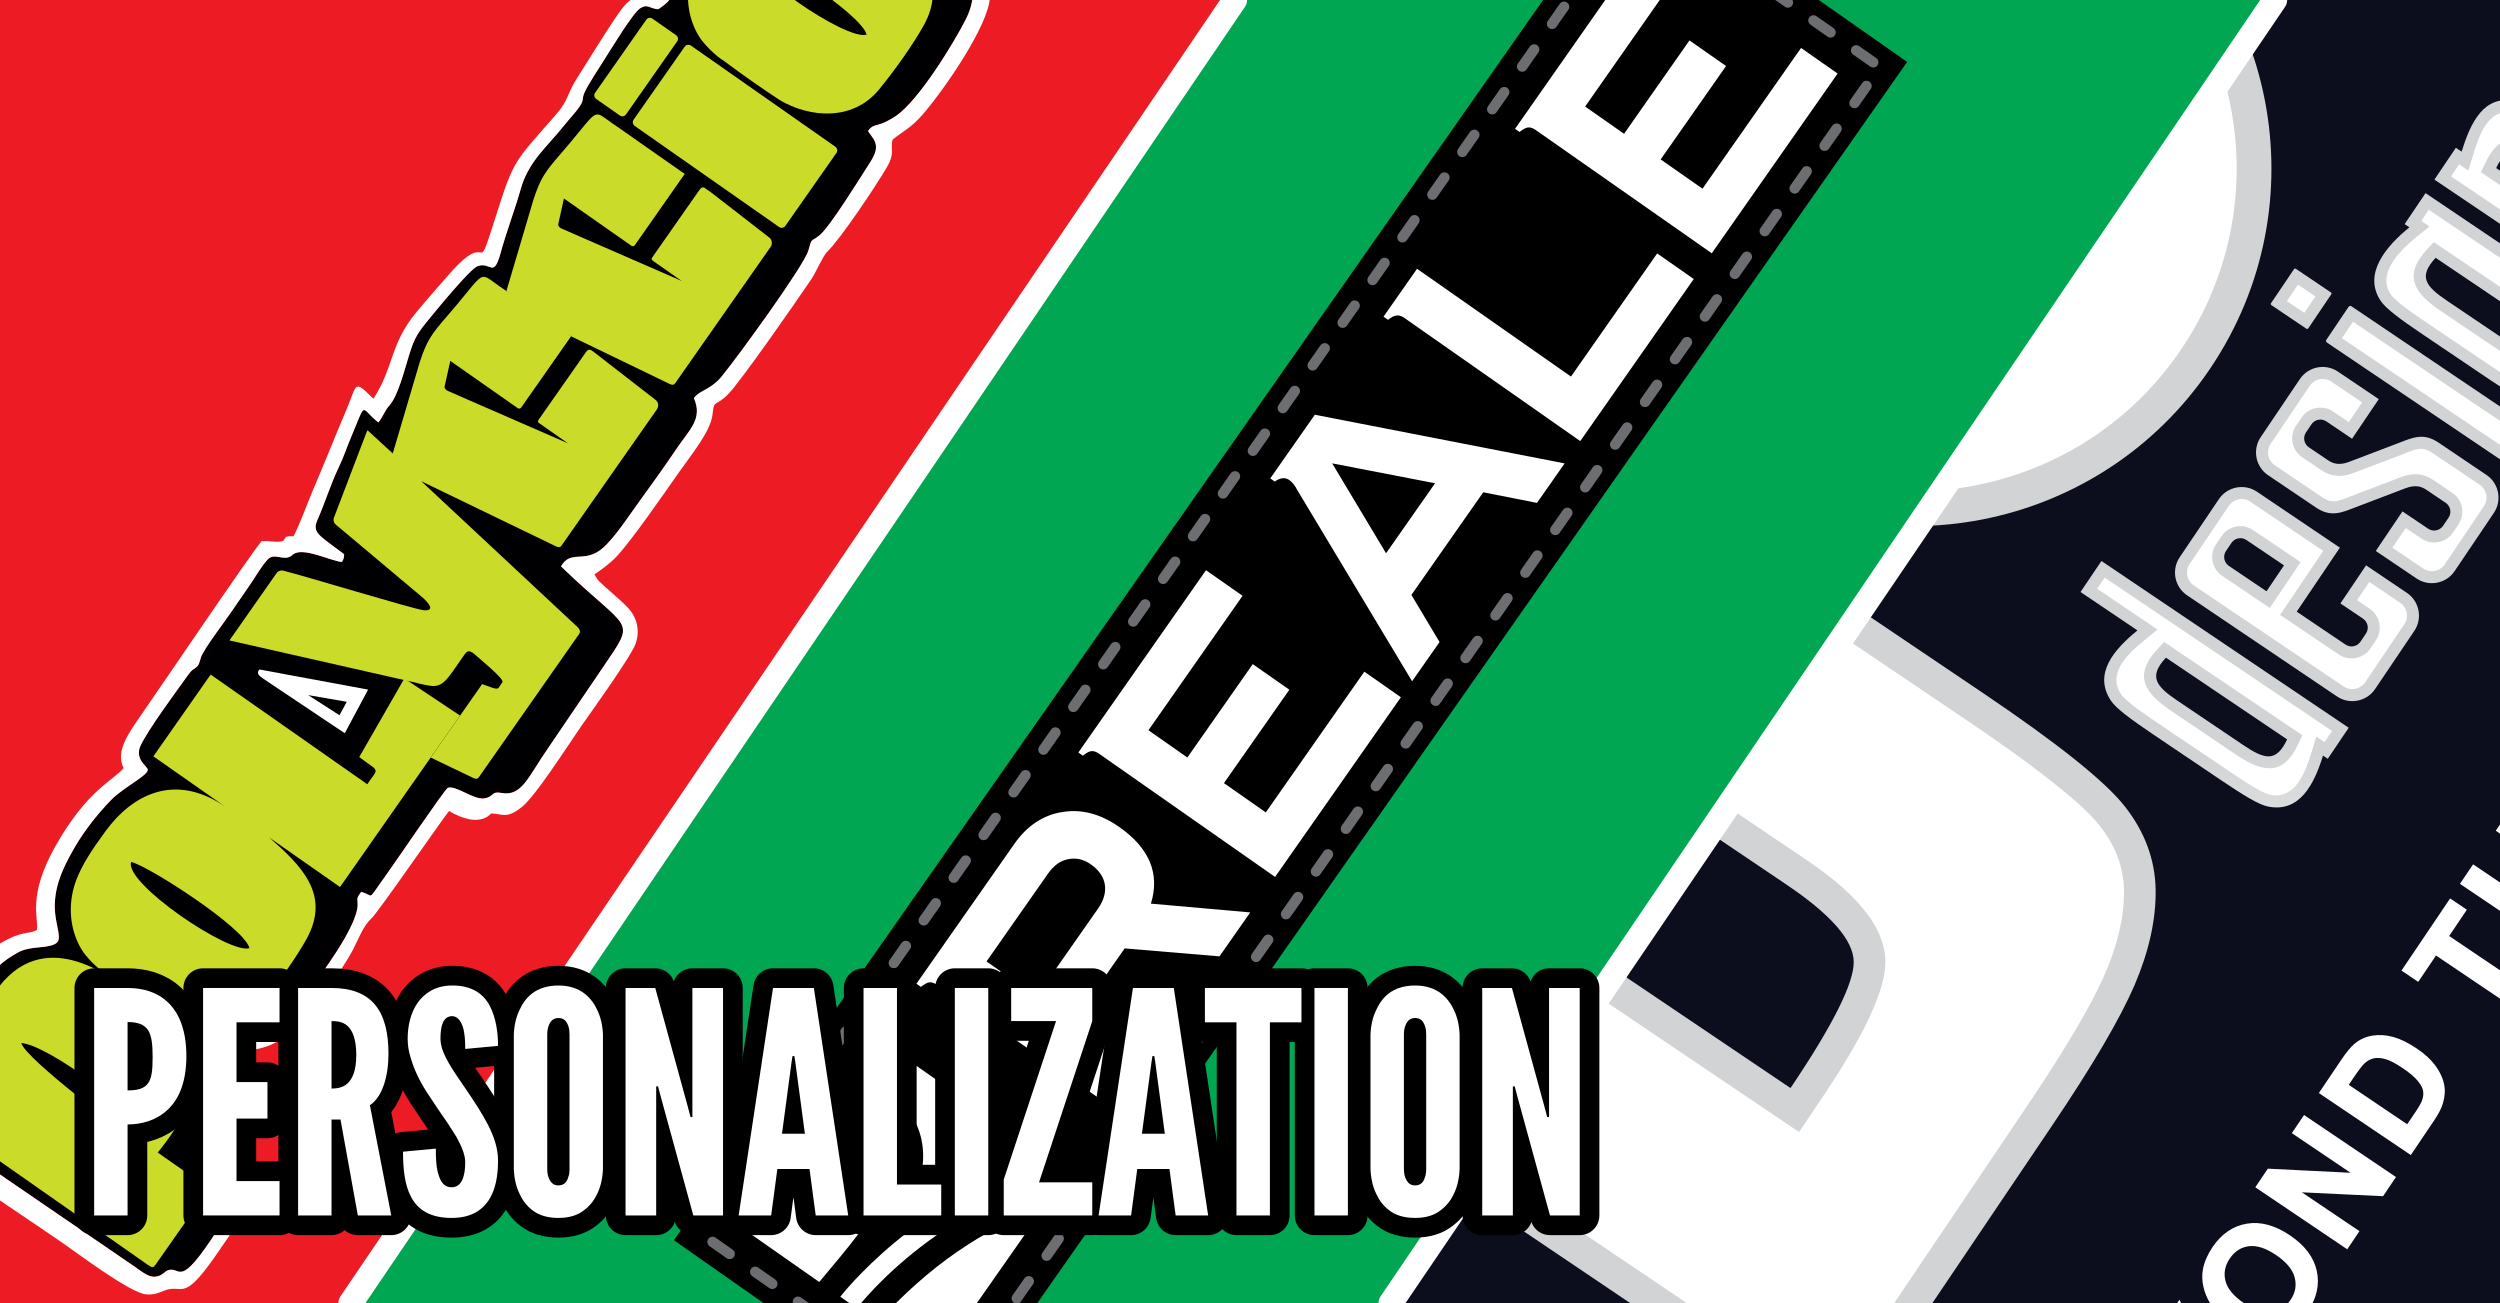
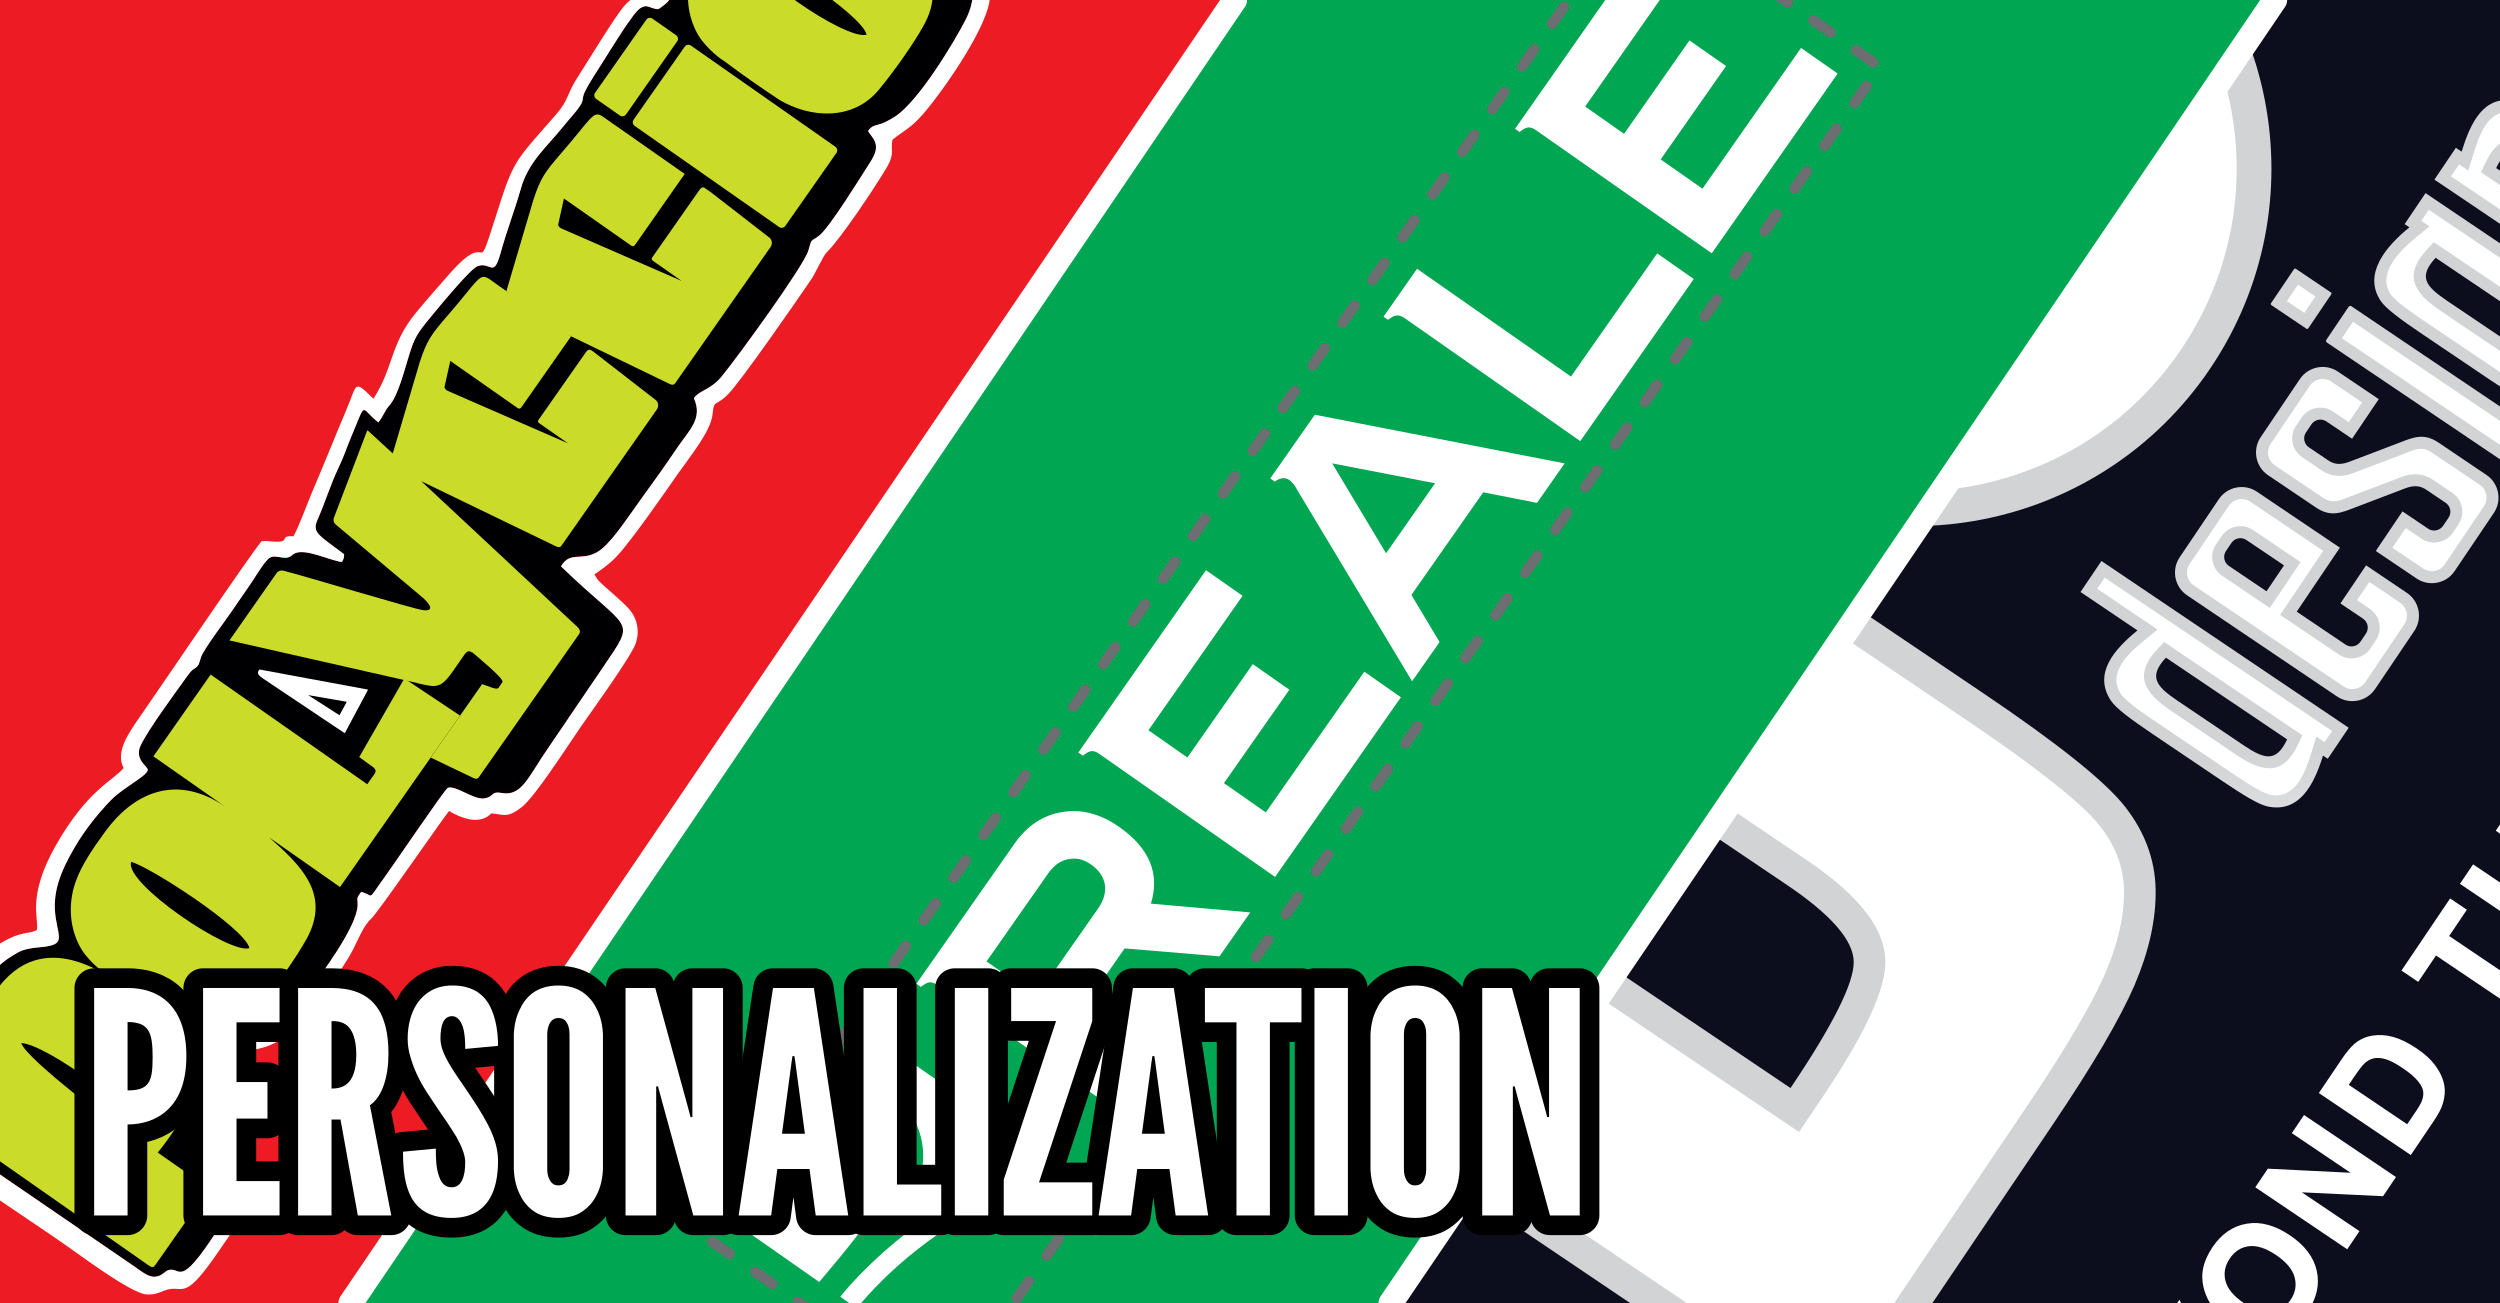
<svg xmlns="http://www.w3.org/2000/svg" xmlns:xlink="http://www.w3.org/1999/xlink" viewBox="0 0 306.958 160">
  <rect x="0" y="0" width="306.958" height="160" fill="#333333" stroke="none" />
  <clipPath id="a">
    <path d="m0.0 0h306.958v160h-306.958z" />
  </clipPath>
  <clipPath id="b">
    <path d="m-1.44-4.174h152.474l10.026 6.763-108.459 160.797h-54.041z" />
  </clipPath>
  <clipPath id="c">
    <path d="m40.753 163.387 113.695-167.56h155.389v145.003l-15.306 22.557z" />
  </clipPath>
  <clipPath id="d">
    <path d="m168.461 163.387 113.696-167.56h27.681v167.56z" />
  </clipPath>
  <linearGradient id="e">
    <stop offset="0" stop-color="#fff" />
    <stop offset=".38" stop-color="#fff" />
    <stop offset="1" stop-color="#d1d3d4" />
  </linearGradient>
  <radialGradient id="f" cx="253.358" cy="242.158" gradientUnits="userSpaceOnUse" r="56.025" xlink:href="#e" />
  <radialGradient id="g" cx="258.692" cy="108.52" gradientUnits="userSpaceOnUse" r="38.427" xlink:href="#e" />
  <radialGradient id="h" cx="280.312" cy="142.569" gradientUnits="userSpaceOnUse" r="50.389" xlink:href="#e" />
  <g clip-rule="evenodd">
    <g clip-path="url(#a)">
      <g fill-rule="evenodd">
        <path d="m-1.44-4.174h152.474l10.026 6.763-108.459 160.797h-54.041z" fill="#ed1c24" />
        <g clip-path="url(#b)">
          <g fill="#000002">
            <path d="m46.46 51.859c-2.314-1.781-1.375-2.848-3.367 1.854-.556 1.313-.844 2.292-1.531 3.729-.953 1.992-1.669 4.326-2.564 6.35-.717 1.624.105 1.854 3.257 4.255-.014.341-.014.546-.275.956-1.466-.158-4.677-1.829-5.941-.971-.177.12-.172.146-.329.253-.875.599-2.041-.432-2.806.372-.818.86-1.438 2.024-2.11 2.995-.789 1.139-1.573 2.284-2.357 3.426-1.174 1.711-2.543 3.408-3.574 5.211-.307.536-.317 1.193-.623 1.505-.446.455-.528.23-1.156 1.098-1.47 2.035-4.925 6.717-5.829 8.67-.25.54-.251 1.068-.066 1.552.08.209.237.454.389.638.119.144.185.189.282.306l.243.323c.462.647-2.864 2.206-4.444 3.825-1.548 1.587-3.252 3.699-4.487 5.827-1.699 2.928-2.826 5.555-2.323 8.7.423 2.641 1.144 3.296-2.028 3.58-.878.079-1.821.191-2.651.651-3.758 2.08-3.965 4.165-5.781 6.091-.656.696-.488-.004-1.248.982l-6.582 9.435c-1.552 2.49.618 3.287 2.939 4.914l24.983 17.097c1.171.802 1.926 1.532 2.977 1.191.571-.185.793-.588 1.196-.72 1.593-.523 1.226 2.554 6.035-4.92.492-.764 3.878-5.33 4.021-6.211-.707-.885-4.354-2.692-5.779-3.869.02-1.39 2.537-3.403 3.605-6.834.842-2.705.026-4.188-.456-6.25.484-.718.579-.708 1.206-.822 4.476-.811 5.354-1.019 8.604-5.338 1.491-1.98 5.982-7.955 6.021-10.609.013-.845-.212-.743.437-1.593 1.686.411.603 1.313 2.86-1.791 1.171-1.61 7.425-10.851 7.78-10.994 1.05-.312 3.188 1.537 4.528 1.296 1.171-.211.771-.904 2.032-.664 2.536.482 3.304-1.984 5.713-5.447l6.821-10.048c4.131-6.119 3.31-4.076-5.198-12.317 1.168-2.105 2.853-.323 5.072-2.208 1.531-1.301 3.371-4.166 4.661-5.933 1.557-2.131 3.085-4.288 4.567-6.471 1.452-2.139 3.142-3.547 2.011-6.046.709-1.011 2.03-.961 3.455-2.714 1.994-2.451 10.044-13.491 10.605-15.422.474-1.632.219-.956 1.352-1.845 1.257-.986 5.059-7.147 6.146-8.845.718-1.121 1.124-1.955.491-3.025l-.6-.843c-.016-.025-.05-.073-.065-.113.516-.74.982-.653 1.643-.893.465-.168 1.153-.533 1.744-.925 2.813-1.87 7.134-8.962 8.606-11.86 2.882-5.672-1.754-9.905-6.65-13.945-2.458-2.029-9.057-6.882-12.251-6.945-8.216-.163-16.329 9.15-17.147 16.837-.147 1.382-.055 1.599-1.232 2.457-.442.322-.407.381-.854.276-.872-.204-1.002-.561-1.834-.063-.878.526-3.699 5.208-4.357 6.234-.555.866-2.092 3.218-2.477 4.104-.412.949.066.871-.864 2.084-.522.681-1.037 1.21-1.605 1.924-2.119 2.666-4.389 4.435-5.335 7.756-.778 2.729-1.744 5.208-2.504 7.956-.884 3.195-1.216.985-2.839 1.614-.986.382-5.382 5.798-6.304 6.928-1.365 1.676-1.611 2.455-2.15 4.19-.481 1.549-1.31 4.845-2.364 5.983-.561.605-.685 1.24-1.345 2.068z" />
            <path d="m83.038 4.34c-.19.536-5.723 9.901-6.629 9.901-.391-0-3.068-1.862-3.142-2.202-.094-.431 3.475-5.963 3.997-6.732 2.553-3.766 1.776-4.062 5.774-.967z" />
            <path d="m105.82 12.37c-.42.711-.198.362-.425.31-.249.348-.406.643-.75.477-1.126 1.271-6.102 1.426-7.934-.209-.422.102-.46-.153-1.106-.055l6.933 4.85c-.446 1.263-2.184 3.686-3.048 4.942-3.445 5.01-3.012 5.365-4.848 4.068-2.72-1.923-16.131-11.033-16.257-11.585-.004-.259-.029-.156.08-.502l.593-1.007c1.021-1.464 4.998-8.027 5.718-8.167.542-.106 1.82 1.378 2.631 1.435-1.061-1.608-3.252-3.399-3.36-6.951-.081-2.668.54-4.962 2.437-7.915 1.916-2.982 3.691-5.338 6.252-7.153 1.134-.804 2.41-1.434 3.533-1.595 1.283-.185 2.397.329 3.836 1.155 2.009 1.153 6.778 4.135 8.312 5.743 1.023 1.073 2.458 2.138 3.458 3.228 4.012 4.367 3.075 6.475.034 11.135-.958 1.468-1.983 2.974-3.005 4.399-.498.695-1.03 1.477-1.571 2.13-.517.624-1.044 1.237-1.512 1.267z" />
            <path d="m37.499 86.9c-1.712-1.196-3.55-2.381-5.221-3.599-.498-.363-.848-.653-.407-1.098.424-.429 2.234.206 3.428.411 1.545.264 8.392 1.601 9.484 2.058-.053 1.129-.473 1.468-1.043 2.691-1.635 3.501-.943 3.236-6.241-.464z" />
          </g>
          <path d="m41.017 63.526c-.142.374-.043.671.257.923l10.516 8.834c.735.617 1.806 1.809.192 1.637-1.172-.125-14.792-4.26-17.185-4.85-.327-.081-.651.033-.856.325l-5.769 8.24 22.913 5.194c.439.148 1.138.269 1.651.359 1.679.294 2.238-.885 3.958-3.339.489-.698.682-1.034 1.104-.825.034.017.094.037.136.06.042.023.087.045.133.074.548.493 3.89 3.216 3.626 3.59-.564.797-.418.943-1.243.698l-1.252-.448-6.314 9.017 5.255 2.52c.269.129.492.127.668-.123l12.313-17.584c.164-.234.093-.556-.227-.855l-19.174-17.889 16.562 8.008c.179.087.472.173.646-.076l11.724-16.743c.243-.347.232-.87-.161-1.174l-7.644-5.929c-.363-.282-.609-.353-.899.062l-5.778 8.255c-.181.259-.163.334.156.558l3.422 2.396-14.744-6.433c-.293-.128-.459-.341-.408-.569l.691-3.125 8.274 5.793c.146.102.33.084.441-.075l6.116-8.735-.593-.415-7.651-5.357c-3.417-2.249-1.805-2.667-6.95 3.261-1.98 2.281-2.499 3.01-3.377 5.659l-3.321 11.233-3.044-2.801c-.046-.042-.092-.022-.11.026z" fill="#cbdb2a" />
          <path d="m46.46 51.859c.66-.828.785-1.463 1.345-2.068 1.054-1.138 1.883-4.435 2.364-5.983.539-1.735.785-2.514 2.15-4.19.921-1.13 5.318-6.546 6.304-6.928 1.623-.629 1.954 1.582 2.839-1.614.76-2.748 1.726-5.226 2.504-7.956.946-3.321 3.216-5.09 5.335-7.756.567-.714 1.083-1.242 1.605-1.924.93-1.213.451-1.135.864-2.084.384-.885 1.922-3.237 2.477-4.104.658-1.026 3.479-5.709 4.357-6.234.832-.499.962-.141 1.834.063.448.105.413.046.854-.276 1.176-.859 1.085-1.075 1.232-2.457.818-7.687 8.931-17 17.147-16.837 3.194.063 9.792 4.916 12.251 6.945 4.897 4.04 9.532 8.273 6.65 13.945-1.472 2.898-5.793 9.99-8.606 11.86-.59.392-1.279.757-1.744.925-.661.239-1.127.153-1.643.893.015.041.049.089.065.113l.6.843c.633 1.071.227 1.904-.491 3.025-1.087 1.698-4.89 7.859-6.146 8.845-1.133.889-.878.213-1.352 1.845-.561 1.931-8.61 12.972-10.605 15.422-1.426 1.753-2.746 1.702-3.455 2.714 1.131 2.498-.559 3.907-2.011 6.046-1.482 2.184-3.011 4.34-4.567 6.471-1.29 1.767-3.131 4.632-4.661 5.933-2.219 1.885-3.904.103-5.072 2.208 8.508 8.241 9.329 6.198 5.198 12.317l-6.821 10.048c-2.409 3.464-3.178 5.929-5.713 5.448-1.261-.239-.861.453-2.032.664-1.34.241-3.478-1.608-4.528-1.296-.354.144-6.609 9.384-7.78 10.994-2.257 3.104-1.174 2.201-2.86 1.791-.649.85-.424.748-.437 1.593-.039 2.654-4.531 8.629-6.021 10.609-3.251 4.319-4.128 4.526-8.604 5.338-.627.114-.721.104-1.206.822.482 2.062 1.298 3.545.456 6.25-1.068 3.43-3.586 5.444-3.605 6.834 1.425 1.178 5.072 2.984 5.779 3.869-.143.881-3.529 5.447-4.021 6.211-4.81 7.474-4.443 4.397-6.035 4.92-.403.132-.625.535-1.196.72-1.051.342-1.806-.389-2.977-1.191l-24.983-17.097c-2.321-1.628-4.491-2.424-2.939-4.914l6.582-9.435c.761-.985.592-.286 1.248-.982 1.816-1.926 2.022-4.011 5.781-6.091.83-.46 1.773-.572 2.651-.651 3.172-.284 2.45-.94 2.028-3.58-.504-3.145.624-5.772 2.323-8.7 1.235-2.128 2.939-4.24 4.487-5.827 1.579-1.619 4.905-3.178 4.444-3.825l-.243-.323c-.097-.116-.163-.162-.282-.306-.152-.184-.309-.43-.389-.638-.186-.484-.184-1.012.066-1.552.904-1.953 4.359-6.635 5.829-8.67.628-.868.71-.643 1.156-1.098.306-.313.316-.969.623-1.505 1.031-1.803 2.4-3.5 3.574-5.211.784-1.142 1.569-2.288 2.357-3.426.673-.972 1.293-2.135 2.11-2.995.764-.804 1.931.226 2.806-.372.157-.107.152-.133.329-.253 1.264-.858 4.476.812 5.941.971.261-.41.261-.616.275-.956-3.152-2.401-3.974-2.631-3.257-4.255.894-2.025 1.61-4.358 2.564-6.35.687-1.437.975-2.416 1.531-3.729 1.992-4.702 1.053-3.635 3.367-1.854zm-10.426 13.991c-1.991-.148-.008.915-2.861.612-.452-.048-.683-.02-1.053-.016-1.377 1.612-12.497 18.049-14.806 21.362-1.621 2.326-3.163 4.527-2.133 6.493-1.299 1.557-4.444 2.677-8.309 9.473-3.599 6.327-2.078 8.961-2.346 10.408-1.012.585-1.642.004-4.332 1.55-.909.522-3.25 2.392-3.783 3.391-1.131 2.119-1.265 1.399-1.858 1.923l-5.528 7.869c-5.25 7.434-4.692 7.469 3.083 12.952 1.767 1.246 3.535 2.49 5.304 3.734 3.497 2.461 6.781 4.6 10.303 7.033 1.936 1.337 8.328 6.16 10.249 6.294.882.062 1.359-.12 2.149-.441 2.36-.957 2.207 1.598 6.195-4.076l5.387-7.803c.902-1.305 1.148-1.284 1.202-2.514l-5.839-3.843c1.554-2.414 2.19-3.352 2.864-5.672.264-.909.424-1.876.433-2.705.011-.93-.281-1.937-.212-2.598.984-.791 3.328.112 7.062-4.038 1.614-1.794 4.972-6.382 6.104-8.574.658-1.275 1.314-3.028 2.295-3.899.781-.694 8.249-11.535 9.527-13.19 1.599.97 3.437 1.481 4.662.721.722-.448.208-.47 1.025-.372 1.026.123 1.6.504 3.307-.879 1.675-1.358 5.688-7.65 7.27-9.928 1.327-1.909 6.258-8.713 6.706-10.242.453-1.547.11-3.092-1.02-4.266-.593-.616-1.452-1.385-2.055-1.913-.448-.392-.777-.668-1.134-1.015-.203-.197-.385-.354-.501-.493l-.408-.656c.869-.619 1.846-1.255 2.789-2.273 1.894-2.045 5.941-7.914 7.635-10.328 1.43-2.037 3.882-5.005 4.082-7.078.18-1.874.332-.843 1.917-2.455 1.545-1.571 8.445-11.499 10.182-14.073.611-.906 1.465-2.918 1.958-3.391 1.637-1.57 5.878-7.909 7.34-10.387 1.028-1.743.424-2.124.691-3.384 1.442-1.173 2.268-1.42 3.808-3.215 2.655-3.094 7.995-10.861 8.153-14.25.329-7.022-9.777-14.279-16.888-18.114-7.926-4.275-15.922 1.806-20.397 8.303-3.993 5.798-3.368 8.243-3.928 9.433-1.421.129-2.313-.09-3.639 1.358-1.066 1.164-4.658 7.096-5.809 8.877-1.277 1.976-1.044 2.712-2.548 4.441-5.194 5.967-5.199 5.448-7.443 12.537-2.684 8.477-.429 1.085-5.685 7.079-1.371 1.564-2.744 3.111-4.067 4.708-3.287 3.963-2.729 6.674-5.287 10.644-2.447-2.423-1.966-1.839-3.274 1.243-.714 1.682-1.433 3.431-2.125 5.127-.743 1.82-1.407 3.367-2.163 5.176-.686 1.643-1.462 3.84-2.249 5.341z" fill="#fff" />
          <path d="m16.902 140.125c-1.817-1.164-13.682-10.052-14.293-12.053 2.907.069 15.528 8.751 14.293 12.053zm32.746-56.816-5.54 9.647 1.793 1.307c.522.534.026.731-.801 2.031l-19.235-13.469-7.032 10.043 8.868 6.21c-6.349-4.372-11.584-1.352-14.723 2.948-1.441 1.974-2.943 4.111-3.692 6.242-1.019 2.896-.694 5.965.736 8.32.628 1.034 2.077 2.448 3.094 3.065-1.435-.506-10.642-7.095-15.876 6.343l-.813-.551-6.624 9.372c-.147.209-.206.492.202.778l28.172 19.726c.537.376.655.345.951-.079l6.534-9.321-6.291-4.404c5.915-7.352 6.055-12.428.559-17.081 3.675 2.192 9.017 2.677 12.267-1.329 1.751-2.125 4.149-5.475 5.447-7.825 3.043-5.511-.76-9.075-4.598-12.463l8.703 6.094 14.739-21.049zm-19.022 33.107c-2.435.808-15.449-8.02-14.518-10.587 2.227.556 13.936 8.103 14.518 10.587z" fill="#cbdb2a" />
          <path d="m37.835 85.346 4.741.823-.895 1.651zm4.496 4.684 2.865-5.357-13.326-2.47c-.441.446-.091.735.407 1.098z" fill="#fff" />
          <path d="m106.061 4.344c-.09-2.183-11.624-10.108-14.496-11.089-.326 1.868 2.959 4.207 4.153 5.337 2.384 2.255 7.676 5.831 10.343 5.752z" fill="#000002" />
          <g fill="#cbdb2a">
            <path d="m65.676 39.145 16.562 8.008c.178.086.471.173.645-.076l11.724-16.743c.243-.347.231-.87-.161-1.174l-7.136-5.535-.863-.604c-.192-.06-.36.007-.545.271l-5.778 8.255c-.181.259-.162.334.156.558l3.422 2.396-14.744-6.433c-.293-.128-.459-.341-.408-.569l.69-3.125 8.274 5.793c.145.101.33.084.441-.075l6.116-8.735-.593-.415-7.651-5.357c-.423-.279-.769-.529-1.061-.743l-.853-.597c-1.127-.663-1.296.292-5.036 4.602-1.98 2.281-2.499 3.01-3.377 5.659l-3.322 11.233z" />
            <path d="m103.477-13.089c-6.349-4.372-11.584-1.352-14.723 2.948-1.441 1.974-2.942 4.111-3.692 6.242-1.019 2.896-.694 5.965.737 8.32.628 1.034 2.077 2.448 3.093 3.065 2.42 1.802 4.679 3.38 6.814 4.783 3.674 2.192 9.016 2.677 12.267-1.328 1.751-2.125 4.149-5.475 5.447-7.825 3.043-5.511-.76-9.075-4.598-12.463zm2.925 17.338c-2.435.808-15.449-8.02-14.518-10.587 2.227.556 13.936 8.103 14.518 10.587z" />
            <path d="m77.794 14.696 6.277-8.964c.173-.247.516-.308.763-.135l17.731 12.416c.247.173.308.516.135.763l-6.277 8.964c-.173.247-.516.308-.763.135l-17.731-12.415c-.247-.173-.308-.517-.135-.763z" />
            <path d="m73.066 11.397 6.288-8.979c.17-.243.507-.302.75-.132l2.911 2.038c.242.17.302.507.132.75l-6.287 8.98c-.17.243-.507.302-.75.132l-2.911-2.039c-.243-.17-.302-.507-.132-.75z" />
          </g>
        </g>
        <path d="m40.753 163.387 113.695-167.56h155.389v145.003l-15.306 22.557z" fill="#00a651" />
      </g>
      <g clip-path="url(#c)">
-         <path d="m55.831 59.519h205.355v40.962h-205.355z" fill-rule="evenodd" transform="matrix(-.574 .819 -.819 -.574 314.958 -3.957)" />
        <path d="m140.516-20.189h35.984v200.378h-35.984z" style="fill:none;stroke:#6d6e71;stroke-width:1.28;stroke-linecap:round;stroke-linejoin:round;stroke-miterlimit:2.613;stroke-dasharray:2.56 3.84" transform="matrix(-.819 -.574 .574 -.819 242.465 236.449)" />
        <g fill="#fff" fill-rule="evenodd">
-           <path d="m107.723 162.404 7.068 4.949 13.436-19.188c-7.517 2.738-14.19 7.27-20.504 14.239z" />
          <path d="m104.082 132.811c1.958.032 4.052.709 5.714 1.9 3.783 2.704 4.69 8.253 2.02 12.493 3.753-2.712 8.394-5.206 13.827-7.15l-17.87-12.513z" />
          <path d="m107.794 137.186c-2.241-1.569-4.598-1.371-6.083-.989l-10.336 14.761 9.213 6.451c6.785-8.055 13.362-15.912 7.206-20.223z" />
          <path d="m105.193 160.633c7.563-9.172 18.484-14.753 25.993-16.698l-2.403-1.683c-16.33 4.863-25.61 16.966-25.61 16.966z" />
          <path d="m149.73 117.425-11.639-.977-6.333 9.044 8.269 5.79-3.349 4.783-21.577-15.108c-.357-.25-.693-.39-.966-.344-.305.028-.64.23-1.062.56l-.552-.386 12.034-17.186c1.561-2.229 3.539-3.54 5.91-3.902 2.341-.382 4.655.228 6.95 1.835 3.715 2.601 5.033 5.738 3.896 9.418l12.197 1.079zm-15.779-11.289c-.905-.633-1.821-.842-2.775-.644-.991.173-1.814.8-2.493 1.769l-7.554 10.788 6.139 4.299 7.554-10.788c.724-1.034.975-2.013.831-2.98-.162-.931-.734-1.765-1.703-2.443z" />
          <path d="m172.005 85.614-15.447 22.061-21.577-15.108c-.357-.25-.661-.367-.967-.341-.305.027-.638.227-1.06.557l-.552-.386 15.673-22.384 4.491 3.144-11.557 16.506 4.78 3.347 8.029-11.467 4.492 3.145-8.029 11.466 5.136 3.597 12.1-17.281z" />
          <path d="m188.718 61.745-6.6-1.299-8.822 12.599 3.458 5.786-3.372 4.815-14.069-23.429c-.304-.598-.667-1.042-.99-1.268-.549-.384-1.152-.281-1.805.178l-.552-.387 5.474-7.817 30.671 5.976zm-25.15-4.854 6.617 11.04 6.018-8.595z" />
          <path d="m207.964 34.259-13.934 19.9-21.577-15.109c-.357-.25-.714-.359-.988-.311-.306.03-.617.197-1.04.528l-.552-.386 4.116-5.879 18.898 13.233 10.587-15.119z" />
          <path d="m225.628 9.032-15.451 22.066-21.577-15.108c-.357-.25-.66-.369-.966-.343-.304.027-.639.229-1.06.557l-.552-.387 15.675-22.387 4.49 3.144-11.559 16.508 4.78 3.347 8.03-11.467 4.492 3.145-8.029 11.467 5.136 3.596 12.102-17.283z" />
        </g>
      </g>
      <path d="m168.461 163.387 113.696-167.56h27.681v167.56z" fill="#0c0e1e" fill-rule="evenodd" />
      <g clip-path="url(#d)">
        <g fill-rule="evenodd">
          <path d="m123.169 108.069 15.601-23.129c10.057-14.91 17.451-24.615 22.188-29.076s9.385-7.16 13.927-8.07c4.542-.91 8.71-.615 12.47.937 3.782 1.567 10.519 5.6 20.236 12.155l35.891 24.209c9.2 6.205 15.016 10.857 17.428 13.943 2.434 3.1 3.691 6.5 3.767 10.16.059 3.686-.81 7.584-2.583 11.748-1.777 4.124-5.166 9.895-10.152 17.288l-26.283 38.965zm42.608-10.941 54.066 36.468c5.208-7.72 7.799-12.905 7.761-15.498-.025-2.649-2.785-5.794-8.268-9.492l-31.928-21.536c-3.718-2.508-6.314-3.81-7.756-3.947-1.471-.094-3.125.716-5.067 2.551-1.93 1.779-4.85 5.587-8.808 11.454z" fill="url(#f)" />
          <path d="m128.717 106.991 95.864 64.661 24.048-35.653c2.131-3.16 4.219-6.371 6.151-9.658 1.314-2.235 2.62-4.582 3.641-6.968 1.359-3.173 2.324-6.625 2.261-10.102-.054-2.924-1.12-5.476-2.917-7.769-1.434-1.83-3.712-3.698-5.521-5.145-3.518-2.815-7.262-5.431-10.996-7.95l-35.891-24.209c-3.992-2.693-8.037-5.357-12.166-7.836-2.3-1.381-4.882-2.913-7.363-3.94-3.264-1.35-6.727-1.4-10.157-.712-4.515.905-8.687 3.967-11.972 7.061-3.116 2.934-6.07 6.736-8.662 10.134-4.519 5.924-8.788 12.091-12.953 18.267zm33.747-12.098c1.704-2.526 3.456-5.044 5.315-7.459 1.236-1.604 2.598-3.299 4.08-4.682 2.202-2.055 4.905-3.818 8.048-3.618l.064.004.064.006c3.059.294 7.104 2.924 9.608 4.613l31.928 21.536c4.124 2.782 9.964 7.253 10.029 12.757.061 5.114-5.672 13.671-8.444 17.781l-2.234 3.313-60.692-40.937z" fill="#fff" stroke="#fff" stroke-miterlimit="2.613" stroke-width=".216" />
          <path d="m198.567-3.877c13.563-20.107 40.858-25.413 60.965-11.85 20.108 13.563 25.413 40.857 11.85 60.965-13.563 20.107-40.858 25.413-60.965 11.85-20.107-13.562-25.413-40.857-11.851-60.965zm24.911 16.802c-4.283 6.35-2.607 14.969 3.742 19.252 6.35 4.283 14.969 2.608 19.252-3.742 4.283-6.35 2.607-14.969-3.742-19.252-6.35-4.283-14.969-2.608-19.252 3.742z" fill="url(#g)" />
          <path d="m202.314-1.35c-12.168 18.039-7.409 42.524 10.63 54.691 18.039 12.167 42.524 7.408 54.692-10.631 12.168-18.039 7.408-42.524-10.631-54.692-18.039-12.168-42.523-7.408-54.691 10.631zm17.417 11.748c5.678-8.417 17.108-10.639 25.526-4.962 8.418 5.677 10.639 17.108 4.962 25.526-5.678 8.417-17.108 10.639-25.526 4.962-8.418-5.677-10.639-17.108-4.962-25.526z" fill="#fff" stroke="#fff" stroke-miterlimit="2.613" stroke-width=".5" />
          <path d="m305.853 46.718c2.699 1.82 4.596 2.987 5.719 3.215 3.893.789 5.939-3.098 7.039-6.654l.368.248.216.146.607.409c1.075.725 1.379 1.265.399 2.718l-7.651 11.342 4.459 3.007 9.983-14.799-0-0.0.021-.031 0-0c.743-1.102.45-2.611-.652-3.355l-4.596-3.1-.216-.146-23.733-16.008-2.569 3.808.585.394c-2.885 2.351-5.723 5.705-3.533 9.019.632.956 2.425 2.278 5.124 4.099zm24.925-20.173-2.851 4.226-16.026-10.81c-2.686-1.812-4.08-2.162-5.416.676l19.435 13.109-3.026 4.487-23.99-16.181 2.636-3.907.704.475c1.099-3.555 2.712-7.014 6.604-6.224 1.123.228 3.021 1.395 5.72 3.215zm-58.04 69.268c2.699 1.82 4.597 2.987 5.719 3.215 3.893.79 5.671-2.701 6.77-6.256l.584.394 2.569-3.809-30.358-20.477-2.569 3.808 6.993 4.717c-2.885 2.351-5.455 5.308-3.264 8.621.632.956 2.424 2.278 5.123 4.099zm8.082-5.027c-1.336 2.838-2.73 2.488-5.416.676l-8.063-5.439c-2.686-1.812-3.533-2.973-1.402-5.274zm4.822-49.072 2.726-4.041c.078-.115.235-.145.349-.068l23.572 15.9c.115.077.145.234.068.349l-2.726 4.041c-.078.115-.235.146-.35.068l-23.572-15.9c-.115-.078-.145-.235-.068-.35zm-2.222-1.399 2.818-4.178c.052-.077.032-.183-.046-.235l-4.294-2.896c-.077-.052-.183-.032-.235.045l-2.819 4.179c-.052.077-.031.183.046.235l4.294 2.896c.077.052.182.032.235-.046zm11.134 14.061c1.766-.686 3.044-1.255 4.865-.027l.864.583 5.017 3.384c1.528 1.031 1.936 3.131.906 4.659l-4.825 7.154c-1.031 1.528-3.129 1.937-4.659.905l-5.017-3.384 3.278-4.86 3.154 2.127c.598.403 1.427.245 1.832-.356l.671-.995c.406-.602.246-1.426-.356-1.832l-2.357-1.59c-.559-.377-1.309-.678-2.57-.198l-6.137 2.338c-1.765.686-3.044 1.255-4.865.026l-.864-.583-5.017-3.384c-1.528-1.031-1.936-3.131-.906-4.659l4.826-7.154c1.031-1.528 3.129-1.938 4.659-.906l5.017 3.384-3.278 4.861-3.154-2.127c-.598-.403-1.427-.245-1.832.356l-.671.995c-.406.601-.245 1.426.356 1.832l2.357 1.59c.559.377 1.309.678 2.57.198zm-26.931 14.053 4.825-7.153c1.032-1.53 3.131-1.936 4.659-.906l10.191 6.874-5.3 7.858c2.017 1.36 3.981 2.685 5.995 4.044.602.406 1.426.245 1.832-.356l.671-.995c.406-.602.246-1.426-.356-1.832l-2.777-1.873 3.154-4.675 5.017 3.384c1.528 1.031 1.937 3.13.906 4.659l-4.826 7.154c-1.031 1.528-3.128 1.938-4.659.906l-18.425-12.428c-1.53-1.032-1.938-3.128-.906-4.659zm12.814.989-2.147 3.183c-2.017-1.36-2.606-1.758-4.62-3.116-.602-.406-.762-1.23-.356-1.832l.671-.995c.405-.601 1.23-.762 1.832-.356zm33.498-27.726c-1.336 2.838-2.73 2.488-5.416.676l-8.063-5.439c-2.686-1.812-3.533-2.973-1.402-5.275z" fill="url(#h)" />
          <g fill="#fff">
            <path d="m314.743 57.717 1.84 1.241 9.12-13.521c.256-.379.154-.907-.226-1.162l-27.236-18.371-.803 1.19 1.039.701-1.649 1.344c-1.851 1.509-4.917 4.346-3.213 6.924.664 1.004 3.658 2.965 4.689 3.66l8.431 5.687c1.03.695 3.97 2.737 5.15 2.976 3.029.614 4.511-3.291 5.216-5.573l.628-2.032 2.955 1.993c2.004 1.351 2.163 2.926.825 4.91zm.621-15.352c-1.901 4.037-4.543 3.46-7.728 1.312l-8.063-5.438c-3.185-2.148-4.709-4.381-1.678-7.656l.92-.993 17.125 11.551zm13.222-15.394-1.085 1.608-14.717-9.927c-3.185-2.148-5.826-2.725-7.728 1.312l-.577 1.225 19.249 12.983-1.26 1.869-21.372-14.415.87-1.289 1.159.781.628-2.032c.697-2.253 1.761-5.756 4.782-5.143 1.179.239 4.12 2.282 5.151 2.977zm-43.199 64.002.803-1.19-27.74-18.711-.803 1.19 7.448 5.024-1.649 1.344c-1.86 1.516-4.655 3.94-2.945 6.526.664 1.005 3.658 2.965 4.689 3.661l8.431 5.687c1.031.696 3.97 2.737 5.151 2.976 3.038.616 4.239-2.883 4.948-5.175l.628-2.032zm-3.137.486c-1.901 4.037-4.543 3.46-7.728 1.312l-8.063-5.439c-3.185-2.148-4.71-4.381-1.678-7.656l.92-.994 17.126 11.551zm5.445-49.963 1.241-1.84 21.372 14.415-1.241 1.84zm-4.794-3.233 1.241-1.84-1.956-1.319-1.242 1.84zm5.465 13.416-1.844-1.244c-1.322-.891-3.132-.54-4.024.782l-.671.994c-.893 1.324-.542 3.131.782 4.024l2.357 1.59c1.268.856 2.6.904 4.015.365l6.137-2.338c1.288-.491 2.174-1.034 3.42-.193l5.881 3.967c.806.543 1.023 1.661.479 2.467l-4.825 7.154c-.544.806-1.66 1.023-2.466.479l-3.708-2.501 1.512-2.242 1.845 1.244c1.322.891 3.132.54 4.024-.782l.671-.995c.893-1.324.542-3.131-.782-4.024l-2.357-1.59c-1.268-.855-2.6-.904-4.015-.365l-6.137 2.338c-1.288.491-2.174 1.033-3.42.193l-5.881-3.967c-.806-.543-1.023-1.661-.479-2.466l4.825-7.154c.544-.806 1.66-1.023 2.466-.48l3.708 2.501zm2.577 19.927 3.708 2.501c.806.543 1.023 1.661.479 2.467l-4.825 7.154c-.544.807-1.66 1.024-2.466.48l-18.426-12.428c-.808-.545-1.024-1.659-.479-2.466l4.825-7.154c.544-.807 1.66-1.023 2.466-.479l8.882 5.99-5.3 7.858 1.309.883c1.998 1.348 3.996 2.696 5.995 4.043 1.324.893 3.131.542 4.023-.782l.671-.995c.893-1.324.542-3.131-.782-4.024l-1.468-.99zm-8.312-2.614-3.913 5.801-1.309-.883c-1.54-1.039-3.08-2.077-4.62-3.116-1.324-.893-1.676-2.7-.782-4.024l.671-.995c.893-1.324 2.7-1.675 4.024-.782z" stroke="#fff" stroke-miterlimit="2.613" stroke-width=".216" />
            <path d="m246.408 191.195 2.951-4.375c.586-.868 1.057-1.488 1.416-1.865.363-.377.772-.654 1.229-.835.46-.179.956-.252 1.493-.216.536.035 1.046.217 1.525.539.517.349.903.809 1.149 1.375.249.568.32 1.16.219 1.778.648-.53 1.327-.813 2.045-.851.716-.035 1.395.163 2.039.598.507.342.921.788 1.243 1.342.322.554.492 1.128.507 1.724.015.592-.143 1.204-.472 1.838-.209.393-.782 1.299-1.721 2.714l-2.513 3.725zm3.34-.97 2.56 1.727.975-1.447c.579-.858.927-1.401 1.042-1.628.21-.407.279-.793.206-1.158-.074-.365-.289-.665-.646-.906-.344-.232-.684-.325-1.024-.284-.34.041-.657.232-.948.569-.173.201-.611.822-1.31 1.858zm4.406 2.972 2.979 2.009 1.381-2.047c.536-.794.854-1.317.954-1.561.16-.37.193-.737.096-1.102-.099-.367-.341-.682-.737-.949-.337-.227-.671-.338-1.012-.335-.339.001-.666.117-.975.346-.309.229-.805.847-1.483 1.853z" />
            <path d="m265.321 187.117-11.108-7.493 5.462-8.098 1.877 1.266-3.967 5.882 2.467 1.664 3.689-5.47 1.877 1.267-3.689 5.47 3.01 2.03 4.112-6.096 1.877 1.266z" />
-             <path d="m274.494 173.517-4.675-3.154-9.138-.329 1.747-2.59 6.143.38-2.7-5.485 1.714-2.541 3.744 8.36 4.66 3.143z" />
            <path d="m273.997 162.419c-1.133-.764-1.971-1.574-2.516-2.427-.4-.629-.679-1.314-.839-2.048-.16-.734-.175-1.43-.05-2.09.168-.88.551-1.766 1.152-2.657 1.089-1.614 2.467-2.559 4.138-2.844 1.672-.28 3.412.19 5.225 1.413 1.797 1.212 2.879 2.642 3.245 4.286.369 1.645.008 3.273-1.076 4.88-1.097 1.627-2.476 2.583-4.135 2.861-1.656.28-3.371-.178-5.145-1.374zm1.46-2.327c1.259.85 2.408 1.205 3.446 1.072 1.035-.135 1.852-.644 2.447-1.525.596-.884.76-1.825.5-2.827-.265-1.001-1.042-1.937-2.332-2.807-1.275-.86-2.412-1.227-3.41-1.096-.999.126-1.805.646-2.422 1.56-.615.911-.793 1.862-.536 2.847.26.987 1.028 1.912 2.308 2.775z" />
            <path d="m288.171 153.242-11.108-7.493 1.446-2.144 10.481.519-7.444-5.021 1.381-2.047 11.108 7.493-1.492 2.213-10.293-.492 7.302 4.926z" />
            <path d="m284.867 134.178 2.717-4.029c.613-.909 1.15-1.555 1.613-1.935.622-.51 1.335-.83 2.134-.954.798-.128 1.631-.07 2.504.17.868.241 1.826.713 2.865 1.414.915.617 1.626 1.26 2.137 1.93.626.818 1.017 1.649 1.174 2.493.122.638.068 1.354-.157 2.146-.17.592-.531 1.294-1.08 2.109l-2.798 4.148zm3.371-.949 7.354 4.961 1.108-1.643c.414-.613.677-1.081.79-1.401.152-.42.196-.82.137-1.201-.057-.383-.285-.815-.682-1.298-.395-.485-1.025-1.018-1.884-1.596-.859-.579-1.565-.949-2.127-1.109-.56-.163-1.058-.195-1.496-.102-.436.095-.841.315-1.21.666-.276.258-.719.838-1.324 1.734z" />
            <path d="m308.302 123.396-9.231-6.227-2.185 3.239-1.877-1.266 5.853-8.678 1.877 1.266-2.174 3.224 9.231 6.227z" />
            <path d="m313.299 115.986-11.108-7.493 1.494-2.216 4.375 2.951 2.906-4.308-4.375-2.951 1.494-2.215 11.108 7.493-1.494 2.215-4.856-3.275-2.906 4.308 4.856 3.276z" />
            <path d="m321.104 104.416-11.108-7.493 5.462-8.097 1.877 1.266-3.967 5.882 2.467 1.664 3.689-5.47 1.877 1.267-3.689 5.47 3.01 2.03 4.112-6.096 1.877 1.266z" />
            <path d="m331.203 89.443-11.108-7.493 3.138-4.653c.788-1.168 1.463-1.951 2.019-2.346.558-.398 1.197-.581 1.921-.556.727.027 1.417.259 2.074.702.835.563 1.362 1.267 1.58 2.114.219.847.075 1.796-.428 2.849.603-.286 1.178-.469 1.724-.549.548-.082 1.432-.093 2.65-.035l3.067.128-1.781 2.641-3.494-.052c-1.244-.013-2.05.01-2.417.07-.363.059-.668.175-.909.354-.243.181-.535.525-.878 1.034l-.302.448 4.639 3.129zm-4.913-6.537 1.103-1.635c.714-1.059 1.113-1.75 1.201-2.076.086-.323.069-.639-.053-.936-.121-.3-.351-.562-.684-.787-.375-.253-.742-.356-1.107-.317-.363.041-.695.221-.994.537-.148.163-.523.692-1.126 1.585l-1.163 1.724z" />
            <path d="m345.654 68.018-1.609 2.386-3.166-.761-2.959 4.387 1.916 2.615-1.58 2.342-8.244-11.74 1.578-2.34zm-7.137 1.077-5.137-1.253 3.115 4.25z" />
            <path d="m347.436 56.542 2.11-1.689c1.001 1.153 1.54 2.313 1.619 3.478.077 1.163-.278 2.332-1.07 3.505-.98 1.454-2.29 2.308-3.931 2.565-1.639.254-3.333-.207-5.084-1.388-1.849-1.247-2.969-2.688-3.359-4.318-.39-1.63-.068-3.213.967-4.746.903-1.339 2.04-2.154 3.408-2.447.813-.178 1.746-.089 2.806.263l-.946 2.54c-.662-.257-1.299-.294-1.909-.109-.612.187-1.114.575-1.509 1.16-.548.812-.698 1.67-.446 2.574.248.904 1.035 1.802 2.359 2.695 1.402.945 2.571 1.371 3.5 1.275.934-.096 1.667-.542 2.205-1.339.397-.588.55-1.222.455-1.902-.095-.679-.483-1.386-1.174-2.119z" />
            <path d="m354.616 54.732-11.108-7.493 5.462-8.097 1.877 1.266-3.967 5.882 2.467 1.664 3.689-5.47 1.877 1.267-3.689 5.47 3.01 2.03 4.112-6.096 1.877 1.266z" />
          </g>
        </g>
        <g fill="none" stroke="#fff" stroke-miterlimit="2.613" stroke-width=".216">
          <path d="m246.408 191.195 2.951-4.375c.586-.868 1.057-1.488 1.416-1.865.363-.377.772-.654 1.229-.835.46-.179.956-.252 1.493-.216.536.035 1.046.217 1.525.539.517.349.903.809 1.149 1.375.249.568.32 1.16.219 1.778.648-.53 1.327-.813 2.045-.851.716-.035 1.395.163 2.039.598.507.342.921.788 1.243 1.342.322.554.492 1.128.507 1.724.015.592-.143 1.204-.472 1.838-.209.393-.782 1.299-1.721 2.714l-2.513 3.725zm3.34-.97 2.56 1.727.975-1.447c.579-.858.927-1.401 1.042-1.628.21-.407.279-.793.206-1.158-.074-.365-.289-.665-.646-.906-.344-.232-.684-.325-1.024-.284-.34.041-.657.232-.948.569-.173.201-.611.822-1.31 1.858zm4.406 2.972 2.979 2.009 1.381-2.047c.536-.794.854-1.317.954-1.561.16-.37.193-.737.096-1.102-.099-.367-.341-.682-.737-.949-.337-.227-.671-.338-1.012-.335-.339.001-.666.117-.975.346-.309.229-.805.847-1.483 1.853z" />
          <path d="m265.321 187.117-11.108-7.493 5.462-8.098 1.877 1.266-3.967 5.882 2.467 1.664 3.689-5.47 1.877 1.267-3.689 5.47 3.01 2.03 4.112-6.096 1.877 1.266z" />
          <path d="m274.494 173.517-4.675-3.154-9.138-.329 1.747-2.59 6.143.38-2.7-5.485 1.714-2.541 3.744 8.36 4.66 3.143z" />
          <path d="m273.997 162.419c-1.133-.764-1.971-1.574-2.516-2.427-.4-.629-.679-1.314-.839-2.048-.16-.734-.175-1.43-.05-2.09.168-.88.551-1.766 1.152-2.657 1.089-1.614 2.467-2.559 4.138-2.844 1.672-.28 3.412.19 5.225 1.413 1.797 1.212 2.879 2.642 3.245 4.286.369 1.645.008 3.273-1.076 4.88-1.097 1.627-2.476 2.583-4.135 2.861-1.656.28-3.371-.178-5.145-1.374zm1.46-2.327c1.259.85 2.408 1.205 3.446 1.072 1.035-.135 1.852-.644 2.447-1.525.596-.884.76-1.825.5-2.827-.265-1.001-1.042-1.937-2.332-2.807-1.275-.86-2.412-1.227-3.41-1.096-.999.126-1.805.646-2.422 1.56-.615.911-.793 1.862-.536 2.847.26.987 1.028 1.912 2.308 2.775z" />
          <path d="m288.171 153.242-11.108-7.493 1.446-2.144 10.481.519-7.444-5.021 1.381-2.047 11.108 7.493-1.492 2.213-10.293-.492 7.302 4.926z" />
          <path d="m284.867 134.178 2.717-4.029c.613-.909 1.15-1.555 1.613-1.935.622-.51 1.335-.83 2.134-.954.798-.128 1.631-.07 2.504.17.868.241 1.826.713 2.865 1.414.915.617 1.626 1.26 2.137 1.93.626.818 1.017 1.649 1.174 2.493.122.638.068 1.354-.157 2.146-.17.592-.531 1.294-1.08 2.109l-2.798 4.148zm3.371-.949 7.354 4.961 1.108-1.643c.414-.613.677-1.081.79-1.401.152-.42.196-.82.137-1.201-.057-.383-.285-.815-.682-1.298-.395-.485-1.025-1.018-1.884-1.596-.859-.579-1.565-.949-2.127-1.109-.56-.163-1.058-.195-1.496-.102-.436.095-.841.315-1.21.666-.276.258-.719.838-1.324 1.734z" />
          <path d="m308.302 123.396-9.231-6.227-2.185 3.239-1.877-1.266 5.853-8.678 1.877 1.266-2.174 3.224 9.231 6.227z" />
          <path d="m313.299 115.986-11.108-7.493 1.494-2.216 4.375 2.951 2.906-4.308-4.375-2.951 1.494-2.215 11.108 7.493-1.494 2.215-4.856-3.275-2.906 4.308 4.856 3.276z" />
          <path d="m321.104 104.416-11.108-7.493 5.462-8.097 1.877 1.266-3.967 5.882 2.467 1.664 3.689-5.47 1.877 1.267-3.689 5.47 3.01 2.03 4.112-6.096 1.877 1.266z" />
          <path d="m331.203 89.443-11.108-7.493 3.138-4.653c.788-1.168 1.463-1.951 2.019-2.346.558-.398 1.197-.581 1.921-.556.727.027 1.417.259 2.074.702.835.563 1.362 1.267 1.58 2.114.219.847.075 1.796-.428 2.849.603-.286 1.178-.469 1.724-.549.548-.082 1.432-.093 2.65-.035l3.067.128-1.781 2.641-3.494-.052c-1.244-.013-2.05.01-2.417.07-.363.059-.668.175-.909.354-.243.181-.535.525-.878 1.034l-.302.448 4.639 3.129zm-4.913-6.537 1.103-1.635c.714-1.059 1.113-1.75 1.201-2.076.086-.323.069-.639-.053-.936-.121-.3-.351-.562-.684-.787-.375-.253-.742-.356-1.107-.317-.363.041-.695.221-.994.537-.148.163-.523.692-1.126 1.585l-1.163 1.724z" />
          <path d="m345.654 68.018-1.609 2.386-3.166-.761-2.959 4.387 1.916 2.615-1.58 2.342-8.244-11.74 1.578-2.34zm-7.137 1.077-5.137-1.253 3.115 4.25z" />
          <path d="m347.436 56.542 2.11-1.689c1.001 1.153 1.54 2.313 1.619 3.478.077 1.163-.278 2.332-1.07 3.505-.98 1.454-2.29 2.308-3.931 2.565-1.639.254-3.333-.207-5.084-1.388-1.849-1.247-2.969-2.688-3.359-4.318-.39-1.63-.068-3.213.967-4.746.903-1.339 2.04-2.154 3.408-2.447.813-.178 1.746-.089 2.806.263l-.946 2.54c-.662-.257-1.299-.294-1.909-.109-.612.187-1.114.575-1.509 1.16-.548.812-.698 1.67-.446 2.574.248.904 1.035 1.802 2.359 2.695 1.402.945 2.571 1.371 3.5 1.275.934-.096 1.667-.542 2.205-1.339.397-.588.55-1.222.455-1.902-.095-.679-.483-1.386-1.174-2.119z" />
          <path d="m354.616 54.732-11.108-7.493 5.462-8.097 1.877 1.266-3.967 5.882 2.467 1.664 3.689-5.47 1.877 1.267-3.689 5.47 3.01 2.03 4.112-6.096 1.877 1.266z" />
        </g>
      </g>
      <g style="fill:none;stroke:#fff;stroke-width:3;stroke-linecap:round;stroke-linejoin:round;stroke-miterlimit:2.613">
        <path d="m43.051 160 108.565-160" />
        <path d="m170.759 160 108.565-160" />
      </g>
    </g>
    <g fill="none" stroke="#000" stroke-linejoin="round" stroke-miterlimit="2.613" stroke-width="4.832">
      <path d="m11.56 121.307h4.104c1.786 0 3.572.456 4.94 1.748 1.368 1.292 2.28 3.42 2.28 6.612 0 3.192-.912 5.282-2.28 6.574-1.368 1.292-3.154 1.824-4.94 1.824v11.172h-4.104zm4.104 12.578c1.254 0 2.052-.228 2.508-.874.456-.608.57-1.634.57-3.192 0-1.558-.114-2.66-.57-3.344-.456-.684-1.254-.988-2.508-.988z" />
      <path d="m24.936 121.307h9.386v4.218h-5.282v7.334h3.8v4.484h-3.8v7.676h5.282v4.218h-9.386z" />
      <path d="m43.936 149.237-2.128-11.78h-1.102v11.78h-4.104v-27.93h4.104c4.902 0 6.992 2.774 6.992 8.056 0 2.774-.722 5.282-2.28 6.346l2.622 13.528h-4.104zm-3.23-15.58c.57 0 1.33-.076 1.938-.608.608-.532 1.102-1.558 1.102-3.534s-.494-3.04-1.102-3.572c-.608-.532-1.368-.57-1.938-.57z" />
      <path d="m57.122 128.793c0-.912-.038-1.938-.304-2.736-.266-.76-.684-1.292-1.33-1.292-1.064.038-1.406 1.14-1.406 2.774 0 .95.418 1.938 1.026 3.002.608 1.064 1.406 2.166 2.204 3.344.95 1.406 1.9 2.85 2.622 4.256s1.216 2.85 1.216 4.37c0 1.862-.304 3.61-1.178 4.902-.874 1.292-2.28 2.128-4.522 2.128-2.622 0-4.104-.988-4.94-2.508-.836-1.52-1.026-3.534-1.026-5.624l4.028-.38c0 1.178.038 2.356.342 3.23.266.912.722 1.52 1.596 1.52 1.216 0 1.672-1.292 1.672-3.078 0-.912-.456-1.976-1.064-3.078-.342-.532-.684-1.102-1.064-1.672-.798-1.14-1.672-2.432-2.584-3.838-.912-1.406-1.596-2.85-2.014-4.332-.228-.722-.342-1.482-.342-2.242 0-1.52.342-3.154 1.216-4.408.874-1.216 2.204-2.09 4.142-2.128 2.47-.038 3.914.988 4.712 2.47.798 1.52 1.026 3.382 1.026 4.94z" />
      <path d="m74.032 143.499c-.038 1.14-.266 2.166-.684 3.04-.342.76-.874 1.482-1.634 2.052-.76.608-1.786.95-3.154.95-1.368 0-2.432-.342-3.192-.95-.76-.57-1.254-1.292-1.596-2.052-.418-.874-.646-1.9-.684-3.04v-16.454c.038-1.102.266-2.128.684-3.002.342-.76.836-1.52 1.596-2.09.76-.57 1.824-.95 3.192-.95 1.368 0 2.394.38 3.154.95.76.57 1.292 1.33 1.634 2.09.418.874.646 1.9.684 3.002zm-4.104-16.454c0-.76-.152-1.292-.532-1.748-.19-.19-.494-.304-.836-.304-.722 0-1.064.532-1.216 1.026-.114.304-.152.646-.152 1.026v16.454c0 .798.19 1.33.57 1.748.19.19.456.304.798.304.722 0 1.064-.456 1.216-1.026.114-.266.152-.608.152-1.026v-16.454z" />
      <path d="m81.138 134.683-.342-1.292h-.228v15.846h-3.762v-27.93h3.648l3.99 14.554.342 1.292h.228v-15.846h3.762v27.93h-3.648z" />
      <path d="m90.695 149.237 4.218-27.93h5.016l4.218 27.93h-3.99l-.76-5.7h-3.952l-.76 5.7zm6.954-18.848-.114-.722h-.228l-.114.722-1.178 8.816h2.812z" />
      <path d="m106.028 121.307h4.104v24.13h5.434v3.8h-9.538z" />
      <path d="m117.238 121.307h4.104v27.93h-4.104z" />
      <path d="m123.243 144.829 6.422-19.456h-5.51v-4.066h9.956v4.066l-6.536 19.798h6.536v4.066h-10.868z" />
      <path d="m134.889 149.237 4.218-27.93h5.016l4.218 27.93h-3.99l-.76-5.7h-3.952l-.76 5.7zm6.954-18.848-.114-.722h-.228l-.114.722-1.178 8.816h2.812z" />
      <path d="m147.942 125.525v-4.218h11.856v4.218h-3.876v23.712h-4.104v-23.712z" />
      <path d="m161.395 121.307h4.104v27.93h-4.104z" />
      <path d="m179.217 143.499c-.038 1.14-.266 2.166-.684 3.04-.342.76-.874 1.482-1.634 2.052-.76.608-1.786.95-3.154.95s-2.432-.342-3.192-.95c-.76-.57-1.254-1.292-1.596-2.052-.418-.874-.646-1.9-.684-3.04v-16.454c.038-1.102.266-2.128.684-3.002.342-.76.836-1.52 1.596-2.09.76-.57 1.824-.95 3.192-.95s2.394.38 3.154.95c.76.57 1.292 1.33 1.634 2.09.418.874.646 1.9.684 3.002zm-4.104-16.454c0-.76-.152-1.292-.532-1.748-.19-.19-.494-.304-.836-.304-.722 0-1.064.532-1.216 1.026-.114.304-.152.646-.152 1.026v16.454c0 .798.19 1.33.57 1.748.19.19.456.304.798.304.722 0 1.064-.456 1.216-1.026.114-.266.152-.608.152-1.026v-16.454z" />
      <path d="m186.323 134.683-.342-1.292h-.228v15.846h-3.762v-27.93h3.648l3.99 14.554.342 1.292h.228v-15.846h3.762v27.93h-3.648z" />
    </g>
    <g fill="#fff" fill-rule="evenodd">
      <path d="m11.56 121.307h4.104c1.786 0 3.572.456 4.94 1.748 1.368 1.292 2.28 3.42 2.28 6.612 0 3.192-.912 5.282-2.28 6.574-1.368 1.292-3.154 1.824-4.94 1.824v11.172h-4.104zm4.104 12.578c1.254 0 2.052-.228 2.508-.874.456-.608.57-1.634.57-3.192 0-1.558-.114-2.66-.57-3.344-.456-.684-1.254-.988-2.508-.988z" />
      <path d="m24.936 121.307h9.386v4.218h-5.282v7.334h3.8v4.484h-3.8v7.676h5.282v4.218h-9.386z" />
      <path d="m43.936 149.237-2.128-11.78h-1.102v11.78h-4.104v-27.93h4.104c4.902 0 6.992 2.774 6.992 8.056 0 2.774-.722 5.282-2.28 6.346l2.622 13.528h-4.104zm-3.23-15.58c.57 0 1.33-.076 1.938-.608.608-.532 1.102-1.558 1.102-3.534s-.494-3.04-1.102-3.572c-.608-.532-1.368-.57-1.938-.57z" />
      <path d="m57.122 128.793c0-.912-.038-1.938-.304-2.736-.266-.76-.684-1.292-1.33-1.292-1.064.038-1.406 1.14-1.406 2.774 0 .95.418 1.938 1.026 3.002.608 1.064 1.406 2.166 2.204 3.344.95 1.406 1.9 2.85 2.622 4.256s1.216 2.85 1.216 4.37c0 1.862-.304 3.61-1.178 4.902-.874 1.292-2.28 2.128-4.522 2.128-2.622 0-4.104-.988-4.94-2.508-.836-1.52-1.026-3.534-1.026-5.624l4.028-.38c0 1.178.038 2.356.342 3.23.266.912.722 1.52 1.596 1.52 1.216 0 1.672-1.292 1.672-3.078 0-.912-.456-1.976-1.064-3.078-.342-.532-.684-1.102-1.064-1.672-.798-1.14-1.672-2.432-2.584-3.838-.912-1.406-1.596-2.85-2.014-4.332-.228-.722-.342-1.482-.342-2.242 0-1.52.342-3.154 1.216-4.408.874-1.216 2.204-2.09 4.142-2.128 2.47-.038 3.914.988 4.712 2.47.798 1.52 1.026 3.382 1.026 4.94z" />
      <path d="m74.032 143.499c-.038 1.14-.266 2.166-.684 3.04-.342.76-.874 1.482-1.634 2.052-.76.608-1.786.95-3.154.95-1.368 0-2.432-.342-3.192-.95-.76-.57-1.254-1.292-1.596-2.052-.418-.874-.646-1.9-.684-3.04v-16.454c.038-1.102.266-2.128.684-3.002.342-.76.836-1.52 1.596-2.09.76-.57 1.824-.95 3.192-.95 1.368 0 2.394.38 3.154.95.76.57 1.292 1.33 1.634 2.09.418.874.646 1.9.684 3.002zm-4.104-16.454c0-.76-.152-1.292-.532-1.748-.19-.19-.494-.304-.836-.304-.722 0-1.064.532-1.216 1.026-.114.304-.152.646-.152 1.026v16.454c0 .798.19 1.33.57 1.748.19.19.456.304.798.304.722 0 1.064-.456 1.216-1.026.114-.266.152-.608.152-1.026v-16.454z" />
      <path d="m81.138 134.683-.342-1.292h-.228v15.846h-3.762v-27.93h3.648l3.99 14.554.342 1.292h.228v-15.846h3.762v27.93h-3.648z" />
      <path d="m90.695 149.237 4.218-27.93h5.016l4.218 27.93h-3.99l-.76-5.7h-3.952l-.76 5.7zm6.954-18.848-.114-.722h-.228l-.114.722-1.178 8.816h2.812z" />
      <path d="m106.028 121.307h4.104v24.13h5.434v3.8h-9.538z" />
      <path d="m117.238 121.307h4.104v27.93h-4.104z" />
      <path d="m123.243 144.829 6.422-19.456h-5.51v-4.066h9.956v4.066l-6.536 19.798h6.536v4.066h-10.868z" />
      <path d="m134.889 149.237 4.218-27.93h5.016l4.218 27.93h-3.99l-.76-5.7h-3.952l-.76 5.7zm6.954-18.848-.114-.722h-.228l-.114.722-1.178 8.816h2.812z" />
      <path d="m147.942 125.525v-4.218h11.856v4.218h-3.876v23.712h-4.104v-23.712z" />
      <path d="m161.395 121.307h4.104v27.93h-4.104z" />
      <path d="m179.217 143.499c-.038 1.14-.266 2.166-.684 3.04-.342.76-.874 1.482-1.634 2.052-.76.608-1.786.95-3.154.95s-2.432-.342-3.192-.95c-.76-.57-1.254-1.292-1.596-2.052-.418-.874-.646-1.9-.684-3.04v-16.454c.038-1.102.266-2.128.684-3.002.342-.76.836-1.52 1.596-2.09.76-.57 1.824-.95 3.192-.95s2.394.38 3.154.95c.76.57 1.292 1.33 1.634 2.09.418.874.646 1.9.684 3.002zm-4.104-16.454c0-.76-.152-1.292-.532-1.748-.19-.19-.494-.304-.836-.304-.722 0-1.064.532-1.216 1.026-.114.304-.152.646-.152 1.026v16.454c0 .798.19 1.33.57 1.748.19.19.456.304.798.304.722 0 1.064-.456 1.216-1.026.114-.266.152-.608.152-1.026v-16.454z" />
      <path d="m186.323 134.683-.342-1.292h-.228v15.846h-3.762v-27.93h3.648l3.99 14.554.342 1.292h.228v-15.846h3.762v27.93h-3.648z" />
    </g>
  </g>
</svg>